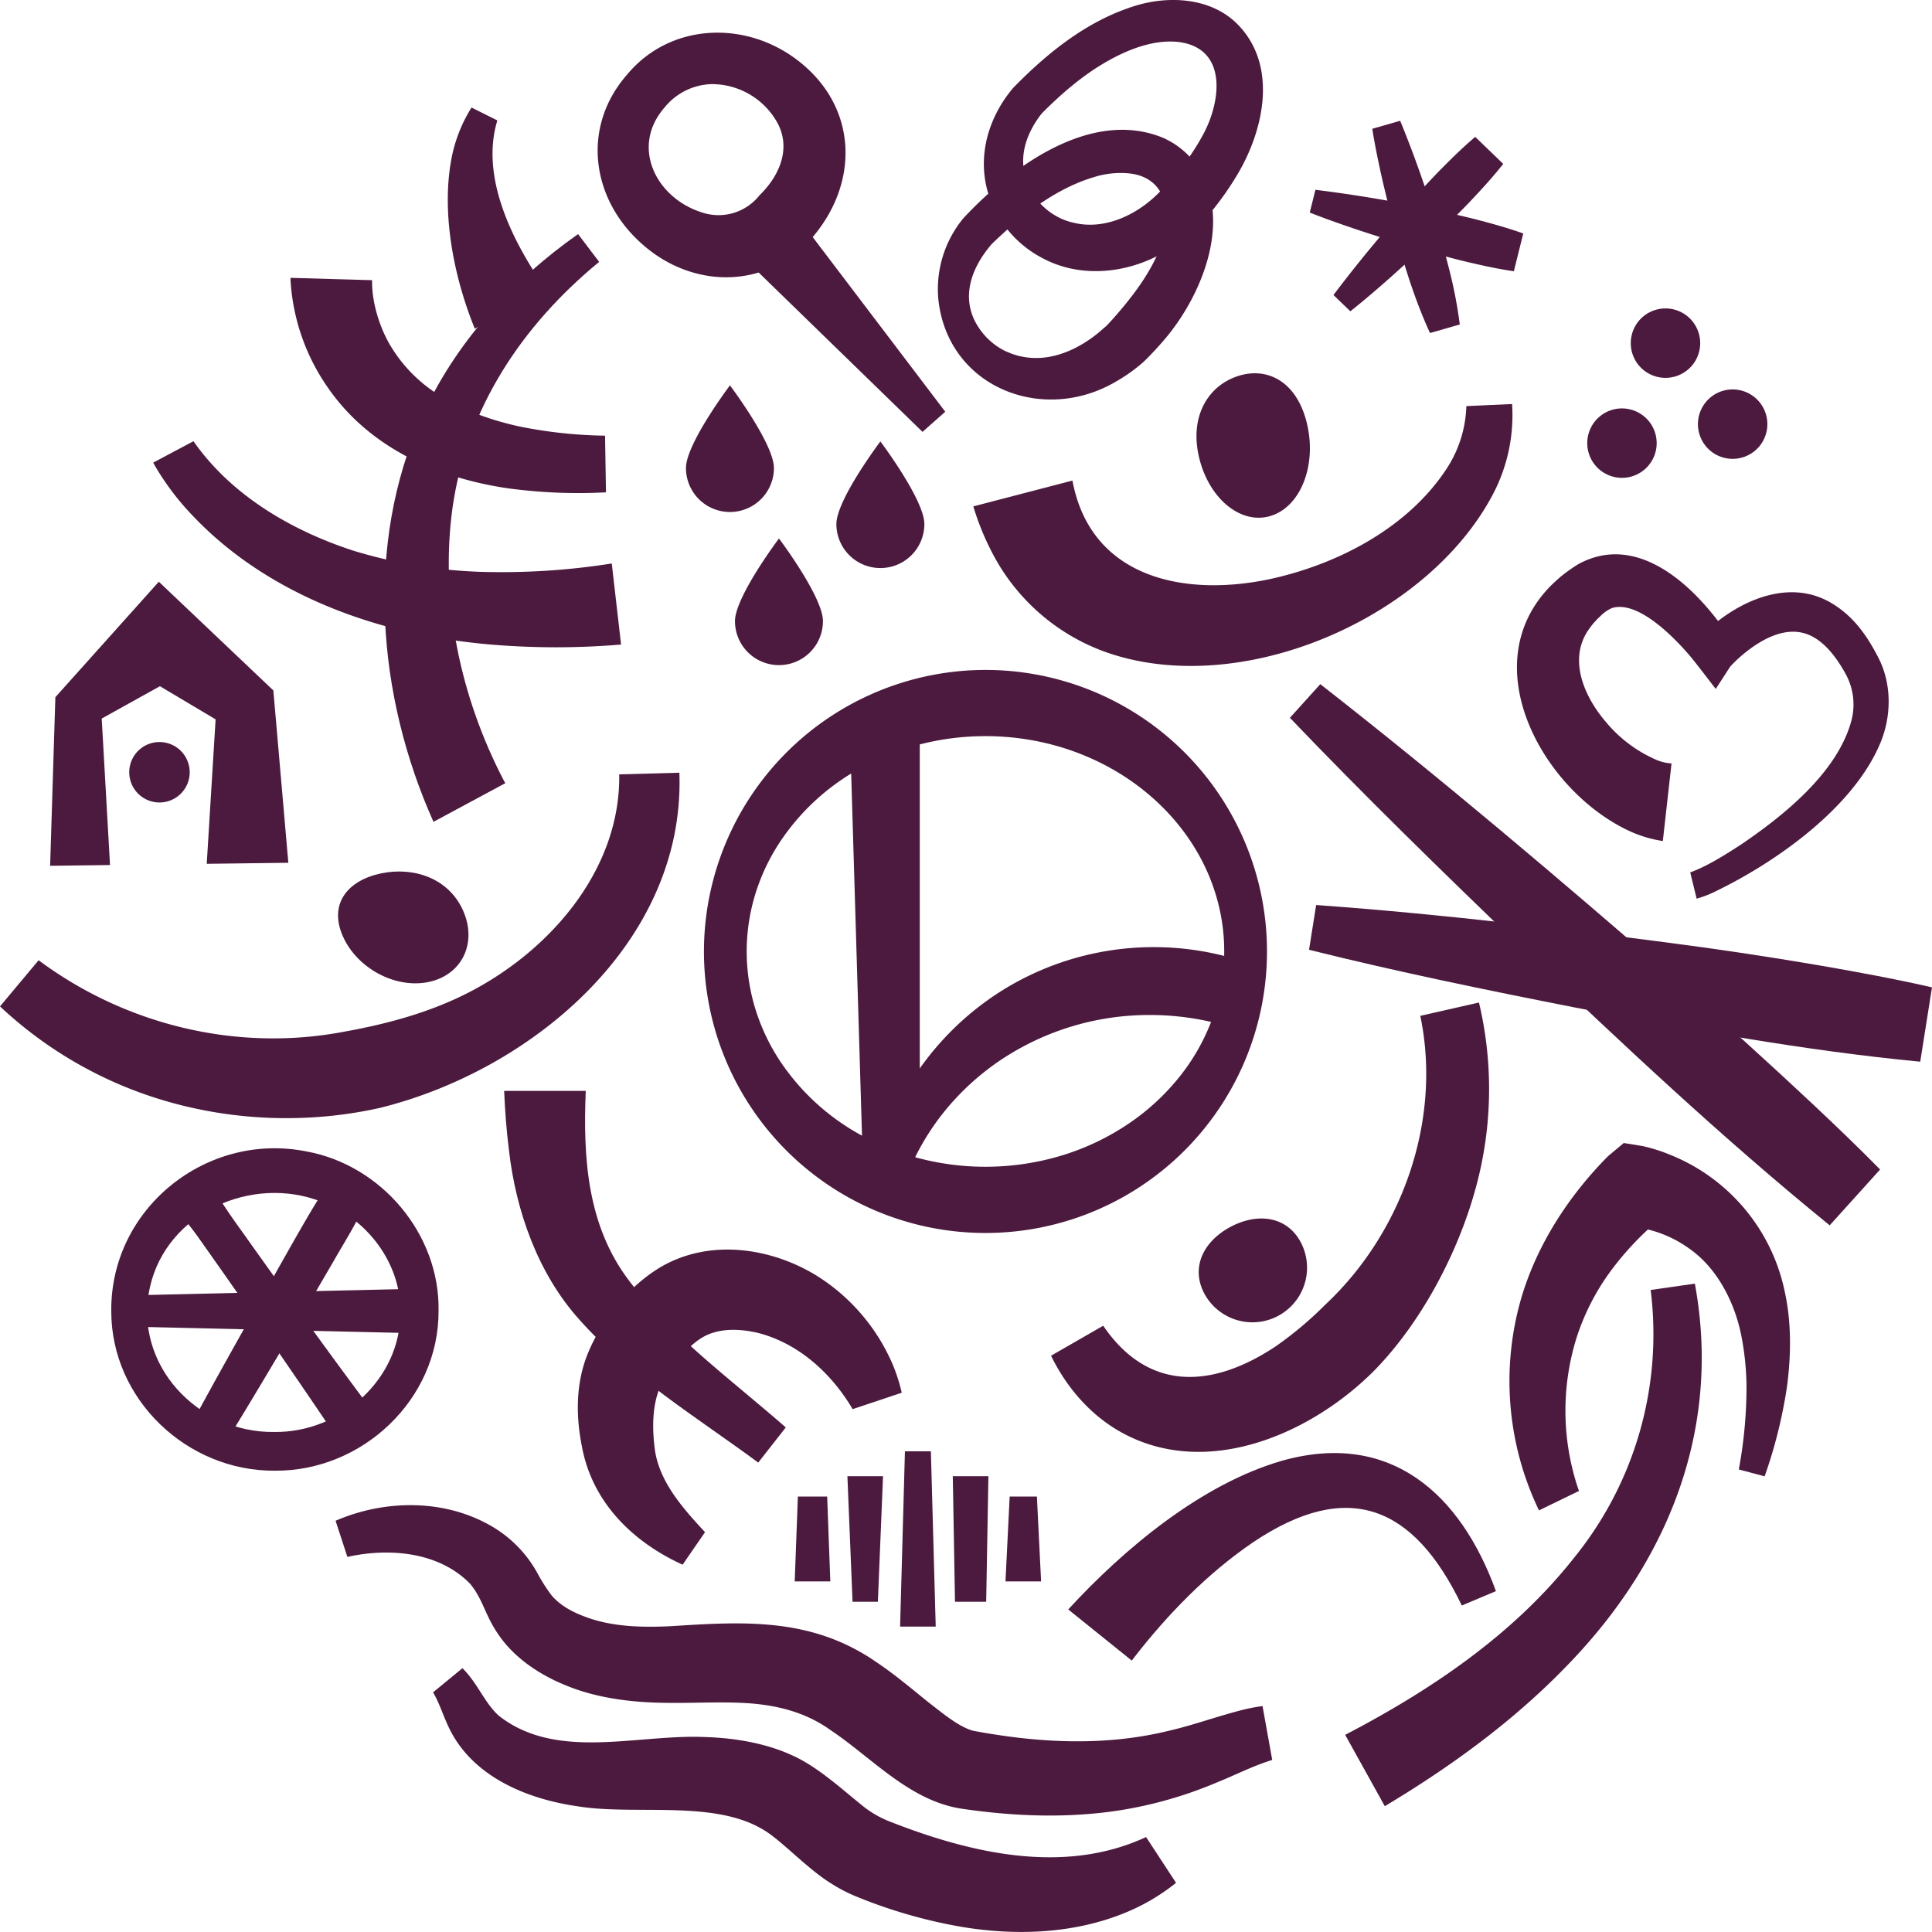
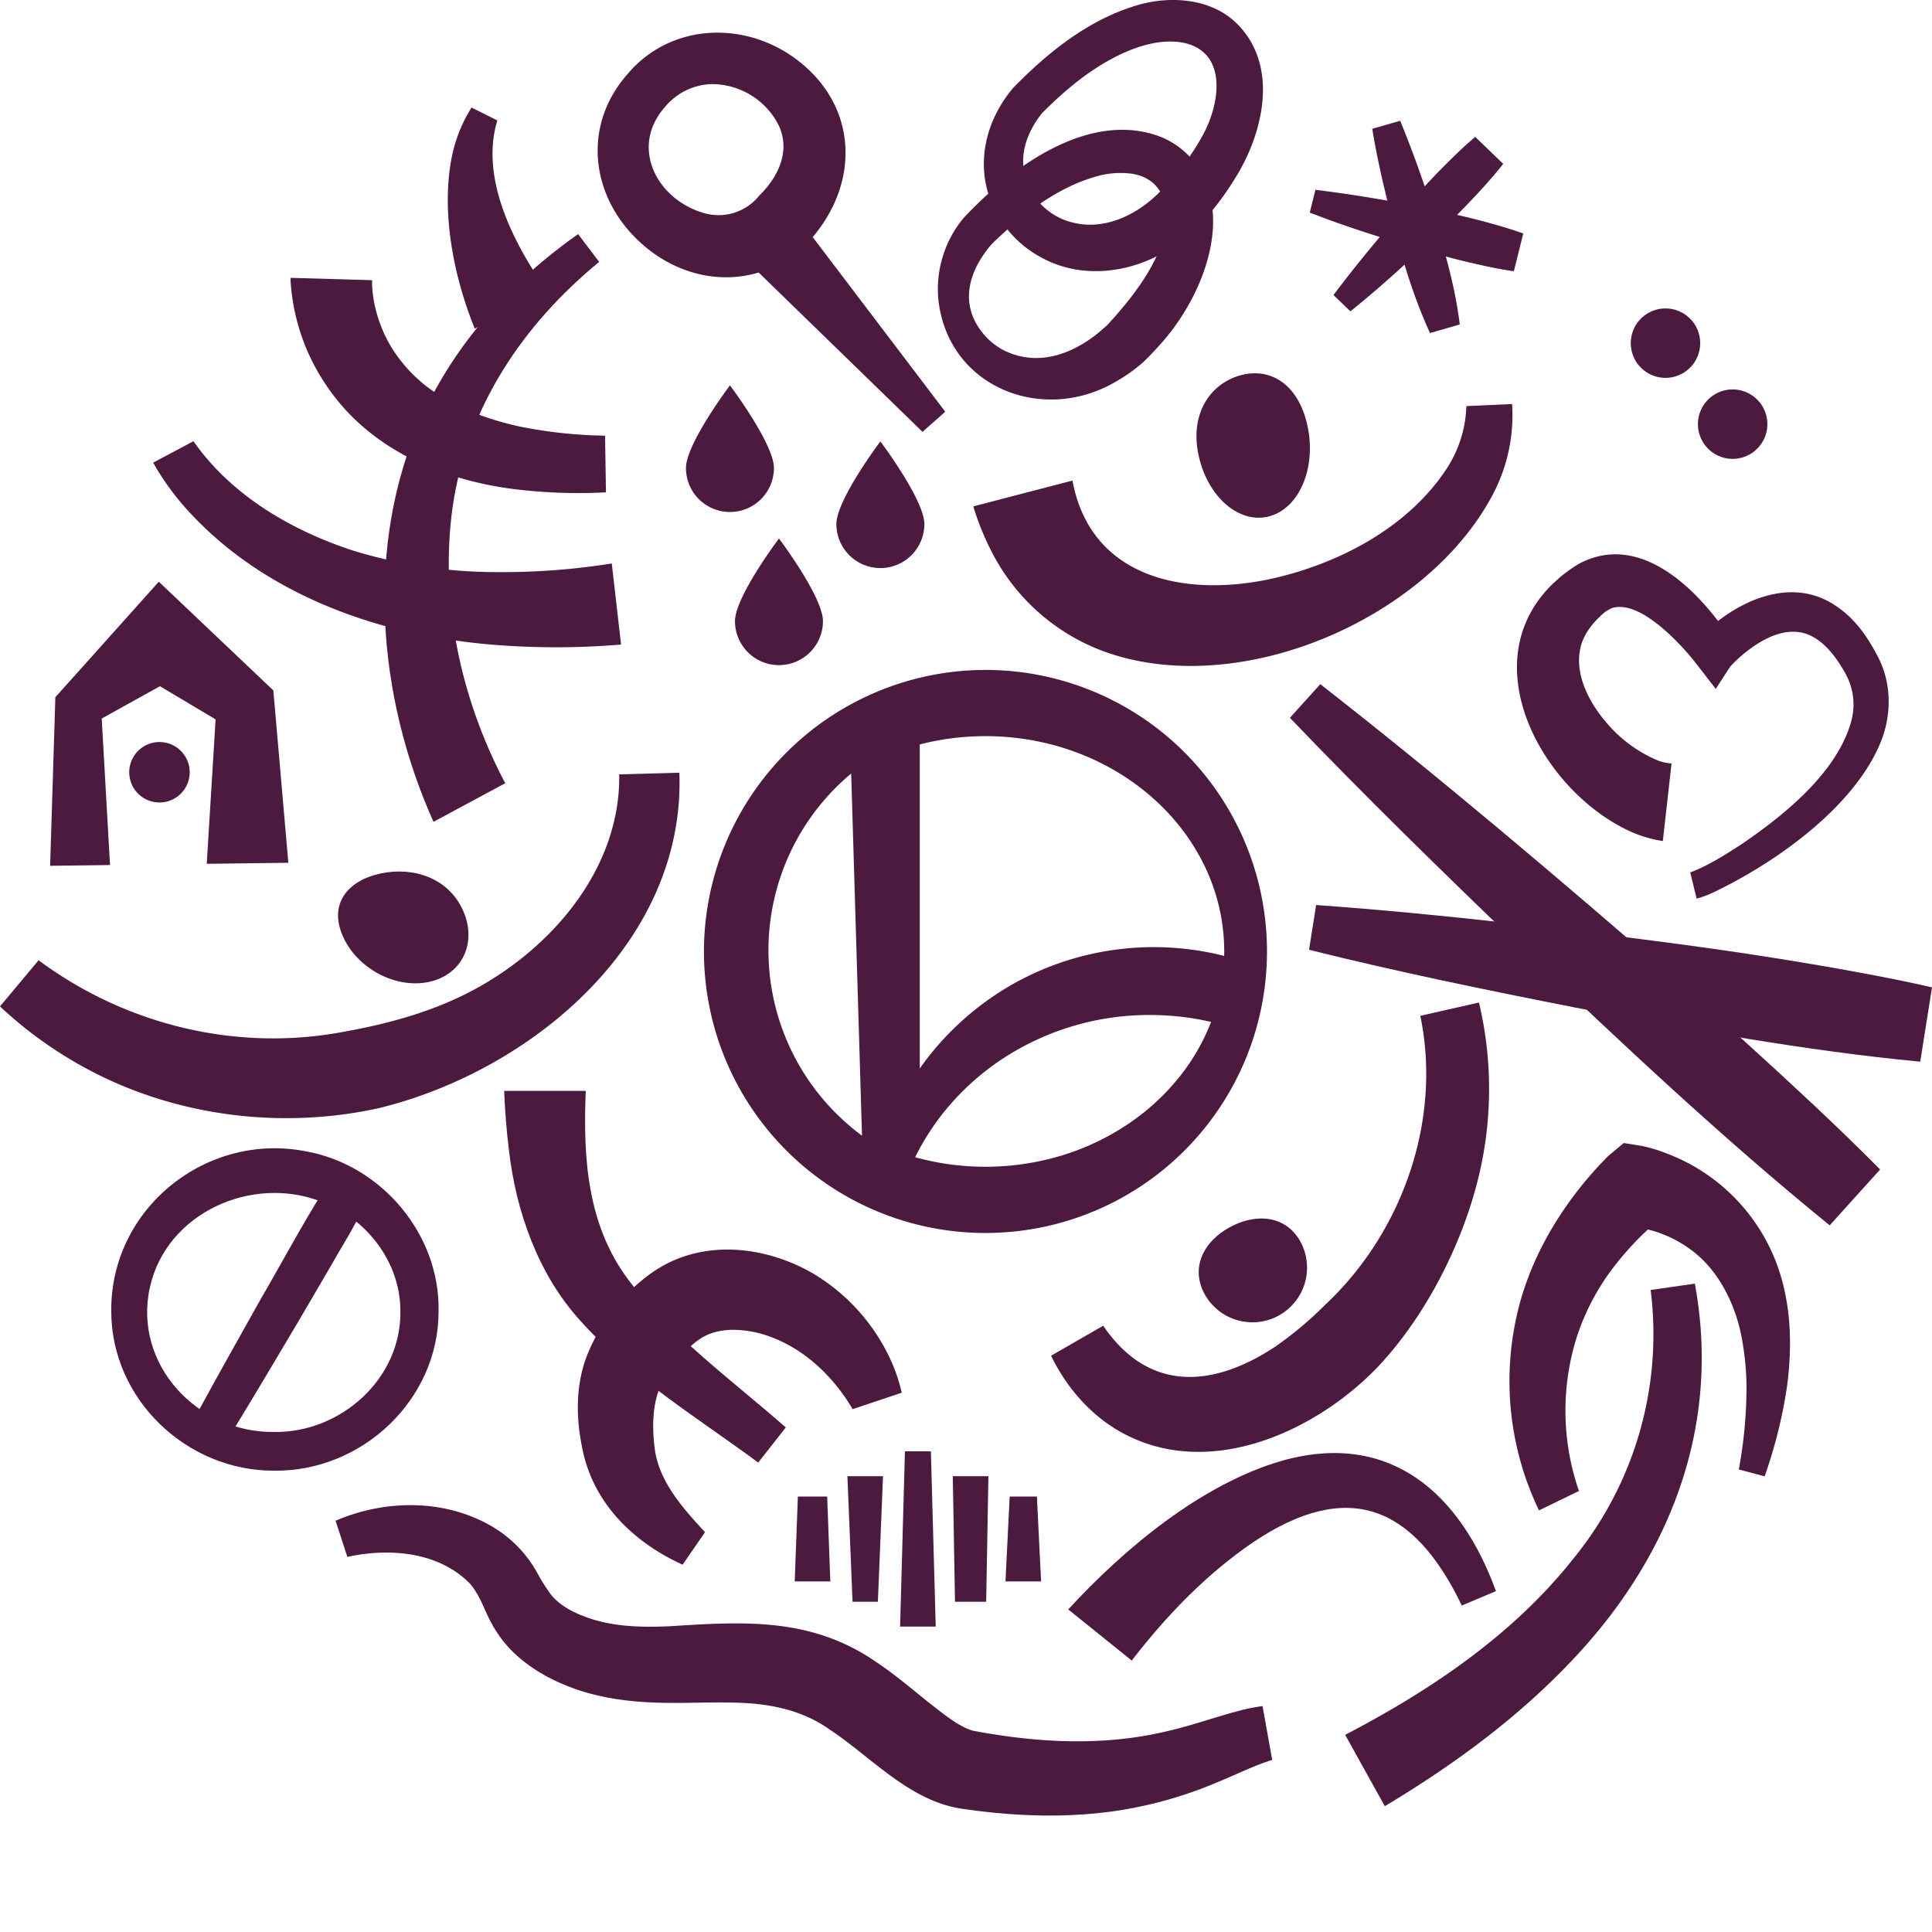
<svg xmlns="http://www.w3.org/2000/svg" id="Group_1806" data-name="Group 1806" width="599.001" height="598.992" viewBox="0 0 599.001 598.992">
  <defs>
    <clipPath id="clip-path">
      <rect id="Rectangle_608" data-name="Rectangle 608" width="599.001" height="598.992" fill="#4c1a3e" stroke="rgba(0,0,0,0)" stroke-width="1" />
    </clipPath>
  </defs>
  <g id="Group_1805" data-name="Group 1805" clip-path="url(#clip-path)">
    <path id="Path_1585" data-name="Path 1585" d="M384.771,285.3a85.136,85.136,0,1,0,85.136,85.134A85.231,85.231,0,0,0,384.771,285.3M308.6,370.436c0-24.885,14.66-46.729,36.576-58.841l3.578,119.543c-23.884-11.644-40.154-34.487-40.154-60.7M359.687,435.5v0c.092.029.181.063.273.092l-.274-.088m25.084,3.843a83.1,83.1,0,0,1-24.81-3.756c12.614-27.989,41.812-47.6,75.816-47.6a86.416,86.416,0,0,1,21.783,2.776c-9.612,28.1-38.607,48.578-72.789,48.578m52.117-68.1a86.448,86.448,0,0,0-74.634,42.765v-109.4a83.348,83.348,0,0,1,22.517-3.073c42,0,76.173,30.908,76.173,68.9,0,1.4-.051,2.782-.143,4.158a86.542,86.542,0,0,0-23.913-3.35" transform="translate(-79.235 -75.445)" fill="#4c1a3e" stroke="rgba(0,0,0,0)" stroke-width="1" />
    <path id="Path_1586" data-name="Path 1586" d="M384.771,285.3a85.136,85.136,0,1,0,85.136,85.134A85.231,85.231,0,0,0,384.771,285.3ZM308.6,370.436c0-24.885,14.66-46.729,36.576-58.841l3.578,119.543C324.869,419.494,308.6,396.651,308.6,370.436ZM359.687,435.5v0c.092.029.181.063.273.092Zm25.084,3.843a83.1,83.1,0,0,1-24.81-3.756c12.614-27.989,41.812-47.6,75.816-47.6a86.416,86.416,0,0,1,21.783,2.776C447.948,418.868,418.954,439.343,384.771,439.343Zm52.117-68.1a86.448,86.448,0,0,0-74.634,42.765v-109.4a83.348,83.348,0,0,1,22.517-3.073c42,0,76.173,30.908,76.173,68.9,0,1.4-.051,2.782-.143,4.158A86.542,86.542,0,0,0,436.889,371.244Z" transform="translate(-79.235 -75.445)" fill="#4c1a3e" />
-     <path id="Path_1586_-_Outline" data-name="Path 1586 - Outline" d="M384.421,282.8a87.285,87.285,0,1,1-87.285,87.283A87.383,87.383,0,0,1,384.421,282.8Zm0,170.272a82.987,82.987,0,1,0-82.986-82.989A83.082,83.082,0,0,0,384.421,453.074Zm0-154.041c43.187,0,78.322,31.874,78.322,71.052,0,1.378-.05,2.825-.147,4.3l-.176,2.659-2.561-.735a84.362,84.362,0,0,0-96.1,38.437l-4,6.817V302.626l1.569-.44A85.541,85.541,0,0,1,384.421,299.033Zm74.007,72.437q.017-.7.017-1.385c0-36.808-33.207-66.754-74.024-66.754a81.384,81.384,0,0,0-20.368,2.571v100.46a89.207,89.207,0,0,1,27.786-25.536,88.89,88.89,0,0,1,66.589-9.356Zm-111.561-63.81,3.79,126.618-3.2-1.558A76.22,76.22,0,0,1,317.587,407.1a67.6,67.6,0,0,1-8.474-17.464,64.914,64.914,0,0,1-.292-38.159,67.251,67.251,0,0,1,7.681-16.757,75.5,75.5,0,0,1,27.282-25.36ZM346.144,427.2l-3.36-112.278a70.684,70.684,0,0,0-22.653,22.1,62.952,62.952,0,0,0-7.192,15.685,60.616,60.616,0,0,0,.273,35.632,63.3,63.3,0,0,0,7.937,16.353A71.411,71.411,0,0,0,346.144,427.2Zm89.283-41.712a88.7,88.7,0,0,1,22.324,2.845l2.242.583-.75,2.192a68.368,68.368,0,0,1-10.964,20.077,75.33,75.33,0,0,1-17.044,15.834,81.1,81.1,0,0,1-21.741,10.388,86.02,86.02,0,0,1-50.523-.12h0l-.005,0-.065-.02-2.246-.7.427-.947.538-3.279.844.27a80.256,80.256,0,0,1,11.914-18.031,83.769,83.769,0,0,1,17.961-15.446A87.134,87.134,0,0,1,435.427,385.489Zm18.945,6.442a84.524,84.524,0,0,0-18.945-2.144,82.844,82.844,0,0,0-44.77,12.964,79.472,79.472,0,0,0-17.04,14.653,76.021,76.021,0,0,0-10.994,16.48,81.792,81.792,0,0,0,45.609-.586,76.807,76.807,0,0,0,20.591-9.836A71.039,71.039,0,0,0,444.9,408.535,64.409,64.409,0,0,0,454.372,391.932Z" transform="translate(-78.885 -75.094)" fill="#4c1a3e" />
+     <path id="Path_1586_-_Outline" data-name="Path 1586 - Outline" d="M384.421,282.8a87.285,87.285,0,1,1-87.285,87.283A87.383,87.383,0,0,1,384.421,282.8Zm0,170.272a82.987,82.987,0,1,0-82.986-82.989A83.082,83.082,0,0,0,384.421,453.074Zm0-154.041c43.187,0,78.322,31.874,78.322,71.052,0,1.378-.05,2.825-.147,4.3l-.176,2.659-2.561-.735a84.362,84.362,0,0,0-96.1,38.437l-4,6.817V302.626l1.569-.44A85.541,85.541,0,0,1,384.421,299.033Zm74.007,72.437q.017-.7.017-1.385c0-36.808-33.207-66.754-74.024-66.754a81.384,81.384,0,0,0-20.368,2.571v100.46a89.207,89.207,0,0,1,27.786-25.536,88.89,88.89,0,0,1,66.589-9.356Zm-111.561-63.81,3.79,126.618-3.2-1.558A76.22,76.22,0,0,1,317.587,407.1a67.6,67.6,0,0,1-8.474-17.464,64.914,64.914,0,0,1-.292-38.159,67.251,67.251,0,0,1,7.681-16.757,75.5,75.5,0,0,1,27.282-25.36ZM346.144,427.2l-3.36-112.278A71.411,71.411,0,0,0,346.144,427.2Zm89.283-41.712a88.7,88.7,0,0,1,22.324,2.845l2.242.583-.75,2.192a68.368,68.368,0,0,1-10.964,20.077,75.33,75.33,0,0,1-17.044,15.834,81.1,81.1,0,0,1-21.741,10.388,86.02,86.02,0,0,1-50.523-.12h0l-.005,0-.065-.02-2.246-.7.427-.947.538-3.279.844.27a80.256,80.256,0,0,1,11.914-18.031,83.769,83.769,0,0,1,17.961-15.446A87.134,87.134,0,0,1,435.427,385.489Zm18.945,6.442a84.524,84.524,0,0,0-18.945-2.144,82.844,82.844,0,0,0-44.77,12.964,79.472,79.472,0,0,0-17.04,14.653,76.021,76.021,0,0,0-10.994,16.48,81.792,81.792,0,0,0,45.609-.586,76.807,76.807,0,0,0,20.591-9.836A71.039,71.039,0,0,0,444.9,408.535,64.409,64.409,0,0,0,454.372,391.932Z" transform="translate(-78.885 -75.094)" fill="#4c1a3e" />
    <path id="Path_1587" data-name="Path 1587" d="M177.26,280.893c-17.445-38.911-21.378-85.811-3.683-125.343,10.277-23.05,28.207-42.638,48.513-56.874l6.535,8.609c-23.856,19.619-40.983,45.279-45.425,75.976-4.068,28.863,2.416,58.974,15.809,84.726l.295.525.145.255.088.14Z" transform="translate(-42.862 -26.094)" fill="#4c1a3e" stroke="rgba(0,0,0,0)" stroke-width="1" />
    <path id="Path_1588" data-name="Path 1588" d="M77.064,185.968c11.664,16.738,30.312,27.657,49.469,33.91a152.125,152.125,0,0,0,44.081,6.675,217.211,217.211,0,0,0,36.137-2.672l2.885,25.132a241.049,241.049,0,0,1-40.178.018,189.408,189.408,0,0,1-30-4.961c-23.13-5.926-45.381-17.045-62.061-34.413A81.84,81.84,0,0,1,65,193.387l-.419-.783Z" transform="translate(-17.077 -49.177)" fill="#4c1a3e" stroke="rgba(0,0,0,0)" stroke-width="1" />
    <path id="Path_1589" data-name="Path 1589" d="M147.753,117.833c-.157,6.427,2.133,14.337,5.684,20.3a45.574,45.574,0,0,0,11.351,12.742c8.262,6.291,18.35,10.028,28.5,12.289a143.807,143.807,0,0,0,26.691,2.88l.282,17.567a162.217,162.217,0,0,1-30.4-1.25C168.088,179.19,146.7,169.766,133.8,150.8a64.728,64.728,0,0,1-11.326-32.759l-.01-.371v-.56Z" transform="translate(-32.385 -30.967)" fill="#4c1a3e" stroke="rgba(0,0,0,0)" stroke-width="1" />
    <path id="Path_1590" data-name="Path 1590" d="M197.125,113.9c-6.365-15.626-10.313-35.027-7.4-51.845a45.852,45.852,0,0,1,6.385-16.731l8,4c-5.119,16.743,3.833,35.606,13.054,49.428.462.628,1.389,2.027,1.907,2.563L197.125,113.9" transform="translate(-49.913 -11.986)" fill="#4c1a3e" stroke="rgba(0,0,0,0)" stroke-width="1" />
    <path id="Path_1591" data-name="Path 1591" d="M272.777,36.83c-10.841,12.235-2.791,28.138,11.344,32.634A16.181,16.181,0,0,0,302.07,64.22c6.1-5.92,9.867-14.325,5.673-22.31A23.222,23.222,0,0,0,287.2,29.726a19.421,19.421,0,0,0-14.424,7.1M261.033,26.783c13.222-15.92,36.237-16.88,52.409-4.8,19.484,14.516,19.928,39.047,3.946,56.521-14.593,15.157-36.839,14.263-51.937.58-15.627-13.957-18.541-36.187-4.419-52.3" transform="translate(-66.617 -3.642)" fill="#4c1a3e" stroke="rgba(0,0,0,0)" stroke-width="1" />
    <path id="Path_1592" data-name="Path 1592" d="M329.507,90.181,376.053,151.5,369,157.74l-55.194-53.67Z" transform="translate(-82.983 -23.847)" fill="#4c1a3e" stroke="rgba(0,0,0,0)" stroke-width="1" />
    <path id="Path_1593" data-name="Path 1593" d="M141.442,639.269c15.647-6.768,34.641-6.829,49.425,2.318a37.959,37.959,0,0,1,13.1,13.815,54.59,54.59,0,0,0,4.524,7.1c3.036,3.453,7.088,5.408,11.542,6.967,7.958,2.688,16.342,2.87,24.835,2.515,22.693-1.437,43.9-2.956,64.173,11.06,5.856,3.912,11.081,8.374,16.3,12.571,4.124,3.159,9.122,7.451,13.748,8.758,2.113.388,4.327.8,6.452,1.109,17.994,2.855,36.395,3.247,53.976-1.036,7.9-1.794,15.482-4.634,23.528-6.641a54.007,54.007,0,0,1,5.8-1.072l3,16.694c-5.813,1.774-11.074,4.519-16.91,6.868a128.618,128.618,0,0,1-30.5,8.769c-16.125,2.487-32.518,1.87-48.562-.476-16.339-2.3-28.122-15.865-40.966-24.412-8.941-6.431-19.389-8.354-30.287-8.534-6.424-.156-12.823.156-19.375.09-11.133-.013-22.732-1.271-33.151-5.734-7.669-3.206-15.3-8.3-20.127-15.411-4.288-6.152-4.715-10.8-8.783-15.748-9.635-9.943-25.086-11.262-38.077-8.36l-3.662-11.215" transform="translate(-37.403 -167.768)" fill="#4c1a3e" stroke="rgba(0,0,0,0)" stroke-width="1" />
-     <path id="Path_1594" data-name="Path 1594" d="M191.66,703.164c4.666,4.585,6.81,10.719,11.281,14.747,18.013,14.121,42.955,5.583,64.2,6.6,8.727.271,18.583,1.862,26.852,5.718,7.729,3.455,15.261,10.41,20.881,14.9a32.211,32.211,0,0,0,9.762,5.764c24.969,9.751,53.683,16.356,78.968,4.618l9.289,14.192a63.531,63.531,0,0,1-15.118,9.008c-15.981,6.729-33.9,7.456-50.768,4.741a155.485,155.485,0,0,1-33.617-9.659,47.96,47.96,0,0,1-6.951-3.6c-6.739-4.076-13.317-10.947-18.612-14.967-15.327-12.056-41.6-6.164-60.485-9.256-14.722-2.1-30.716-8.371-38.577-21.892-2.741-4.714-3.776-9.284-6.232-13.441l9.122-7.482" transform="translate(-48.27 -185.944)" fill="#4c1a3e" stroke="rgba(0,0,0,0)" stroke-width="1" />
    <path id="Path_1595" data-name="Path 1595" d="M82.02,571.294c5.8-10.83,14.58-26.389,20.679-37.275,4.983-8.507,13.45-24.111,18.692-32.27a41.331,41.331,0,0,1,3.249-4.276l10.5,6.06c-1.93,5.89-6.88,13.431-9.928,18.875l-10.751,18.4c-6.407,10.762-15.429,26.043-21.941,36.546l-10.5-6.06" transform="translate(-21.689 -131.551)" fill="#4c1a3e" stroke="rgba(0,0,0,0)" stroke-width="1" />
-     <path id="Path_1596" data-name="Path 1596" d="M84.709,498.348c3.259,6.647,7.787,12.424,12,18.448,9.3,13.053,22.746,31.731,32.25,44.533q3.265,4.425,6.571,8.822l-11.3,8c-7.013-10.574-17.479-25.734-24.8-36.335-4.389-6.286-14.645-20.941-18.966-26.991a78.29,78.29,0,0,0-7.058-8.476Z" transform="translate(-19.412 -131.782)" fill="#4c1a3e" stroke="rgba(0,0,0,0)" stroke-width="1" />
-     <path id="Path_1597" data-name="Path 1597" d="M54.474,545.258l89.982-2.076v13.845l-89.982-2.076Z" transform="translate(-14.405 -143.638)" fill="#4c1a3e" stroke="rgba(0,0,0,0)" stroke-width="1" />
    <path id="Path_1598" data-name="Path 1598" d="M148.374,534.454c.088,27.492-23.724,49.8-50.914,49.508-27.118.141-50.612-22.143-50.561-49.508-.276-31.771,29.488-55.639,60.478-49.486,23.317,4.238,41.431,25.7,41,49.486m-11.845,0c.065-15.12-10.587-28.882-24.6-33.934-21.375-8.313-47.826,3.418-53.021,26.46-5.426,23.949,14.756,45.345,38.554,44.977,20.559.279,39.42-16.521,39.068-37.5" transform="translate(-12.401 -127.987)" fill="#4c1a3e" stroke="rgba(0,0,0,0)" stroke-width="1" />
    <path id="Path_1599" data-name="Path 1599" d="M328.762,576.175c-6.568-11.125-16.726-20.384-29.319-23.632-4.578-1.068-9.487-1.436-13.87-.09-4.258,1.26-7.475,4.38-10.4,7.775a38.416,38.416,0,0,0-6.263,9.421c-2.332,5.8-2.277,12.683-1.5,18.836,1.323,10.174,8.73,18.427,15.584,25.831L276.047,624.4c-15.32-6.965-28.061-19.256-31.234-36.727-1.748-8.75-1.887-17.907,1-26.5,4.145-11.981,14.563-24.938,26.223-30.536,14.735-7.052,32.225-3.966,45.356,4.023a60.631,60.631,0,0,1,22.338,24.533,51.925,51.925,0,0,1,4.251,11.892Z" transform="translate(-64.407 -139.28)" fill="#4c1a3e" stroke="rgba(0,0,0,0)" stroke-width="1" />
    <path id="Path_1600" data-name="Path 1600" d="M291.271,575.051c-18.906-13.965-39.438-26.376-55.376-44.231-12.951-14.339-19.778-33.837-21.922-52.749-.781-6.145-1.215-12.227-1.473-18.257h25.3c-.871,20.975.5,41.75,13.339,58.729,12.987,17.151,32.159,31.122,48.676,45.613l-8.541,10.9" transform="translate(-56.193 -121.593)" fill="#4c1a3e" stroke="rgba(0,0,0,0)" stroke-width="1" />
    <path id="Path_1601" data-name="Path 1601" d="M675.41,541.053c8.105,43.883-7.412,84.237-37.5,116.2-17.03,18.192-37.424,33.141-58.632,45.812l-12.283-22.115c26.738-13.943,52.232-31.133,70.982-54.917a109.966,109.966,0,0,0,23.731-83.008l13.7-1.971" transform="translate(-149.935 -143.075)" fill="#4c1a3e" stroke="rgba(0,0,0,0)" stroke-width="1" />
    <path id="Path_1602" data-name="Path 1602" d="M587.076,50.908a344.514,344.514,0,0,1,15.409,46.918,140.919,140.919,0,0,1,3.072,16.233l-9.238,2.656c-6.887-15.048-10.861-31.1-14.689-47.124-1.2-5.359-2.349-10.736-3.2-16.2Z" transform="translate(-152.961 -13.462)" fill="#4c1a3e" stroke="rgba(0,0,0,0)" stroke-width="1" />
    <path id="Path_1603" data-name="Path 1603" d="M553.824,80a430.056,430.056,0,0,1,48.64,8.894c5.311,1.367,10.607,2.789,15.795,4.65l-2.911,11.71c-5.455-.785-10.8-2.007-16.134-3.286-10.647-2.658-21.152-5.905-31.583-9.322-5.215-1.751-10.419-3.55-15.561-5.592Z" transform="translate(-145.989 -21.155)" fill="#4c1a3e" stroke="rgba(0,0,0,0)" stroke-width="1" />
    <path id="Path_1604" data-name="Path 1604" d="M562.065,106.722a429.968,429.968,0,0,1,32.022-37.677c3.839-3.915,7.72-7.791,11.924-11.353l8.686,8.376c-3.407,4.332-7.139,8.351-10.912,12.329-7.626,7.893-15.69,15.365-23.865,22.691-4.123,3.642-8.282,7.247-12.622,10.68Z" transform="translate(-148.632 -15.256)" fill="#4c1a3e" stroke="rgba(0,0,0,0)" stroke-width="1" />
    <path id="Path_1605" data-name="Path 1605" d="M412.038,90.107c-6.418,7.4-9.963,16.965-4.128,25.837a20.877,20.877,0,0,0,8.384,7.409c.431.182,1.528.627,1.94.81.421.126,1.56.483,1.995.622l1.361.283c8.877,1.725,17.645-2.38,24.315-8.118.67-.649,1.391-1.153,2.046-1.829.294-.344,1.173-1.294,1.476-1.619,5.893-6.621,11.673-14.074,14.85-22.3,3.925-9.532,2.441-21.562-9.464-22.957a27.508,27.508,0,0,0-11.064,1.121c-12.124,3.607-22.69,12.012-31.711,20.743m-8.848-7.946c14.541-15.649,39.4-34.222,61.894-24.987a25.668,25.668,0,0,1,7.815,5.37c15.3,16.343,5.292,42.393-7.289,57.134-2.043,2.4-4.3,4.834-6.571,7.025a52.486,52.486,0,0,1-8.391,6c-22.785,13.506-52.342,1.82-55.2-25.5a34.543,34.543,0,0,1,7.738-25.041" transform="translate(-104.53 -14.467)" fill="#4c1a3e" stroke="rgba(0,0,0,0)" stroke-width="1" />
    <path id="Path_1606" data-name="Path 1606" d="M432.685,35.142c-3.673,4.625-6.291,10.435-5.72,16.409.587,8.394,7.4,15.752,15.569,17.509,8.969,2.219,18.372-1.851,25.044-7.977a32.386,32.386,0,0,0,2.516-2.528A71.832,71.832,0,0,0,482.685,41.71c5.536-10.2,7.6-26.458-7.2-28.636-7.554-1.025-15.781,2.071-22.566,5.95-7.425,4.2-14.2,10.036-20.234,16.118M423.837,27.2C434.253,16.543,446.3,6.781,460.7,2.1c10.571-3.567,24.32-3.137,32.774,5.542,12.777,13.136,7.8,33.751-.828,47.558a92.843,92.843,0,0,1-8.972,12.268,37.3,37.3,0,0,1-5.605,5.6,55.606,55.606,0,0,1-6.745,4.713c-11.432,6.955-26.432,8.777-38.577,2.182A34.187,34.187,0,0,1,417.065,62.82c-5.048-12.345-1.654-25.694,6.772-35.624" transform="translate(-109.663 0)" fill="#4c1a3e" stroke="rgba(0,0,0,0)" stroke-width="1" />
    <path id="Path_1607" data-name="Path 1607" d="M553.966,381.472c40.062,2.882,80.006,7.745,119.791,13.1,15.9,2.224,31.75,4.722,47.538,7.631,7.894,1.454,15.776,2.986,23.614,4.794l-3.648,23.044c-35.982-3.433-71.552-9.983-107.021-16.791-27.558-5.422-55.208-11.1-82.473-17.9l2.2-13.882" transform="translate(-145.909 -100.876)" fill="#4c1a3e" stroke="rgba(0,0,0,0)" stroke-width="1" />
    <path id="Path_1608" data-name="Path 1608" d="M553.124,288.378c37.728,29.461,74.284,60.529,110.414,91.9q21.6,18.918,42.544,38.556c6.966,6.563,13.881,13.185,20.608,20.013l-15.636,17.317c-33.438-27.181-64.818-56.741-95.981-86.467C590.943,346.5,566.843,323,543.7,298.81l9.42-10.432" transform="translate(-143.776 -76.258)" fill="#4c1a3e" stroke="rgba(0,0,0,0)" stroke-width="1" />
    <path id="Path_1609" data-name="Path 1609" d="M11.97,383.846c27.175,20.2,61.793,28.515,95.028,22.094,14.043-2.534,28.029-6.407,40.613-13.328,24.257-13.267,44.795-37.761,44.376-66.4l18.646-.513c1.91,52.366-45.6,92.292-92.928,103.94-30.121,6.723-62.772,2.707-90.064-11.765A126.831,126.831,0,0,1,0,398.151Z" transform="translate(0 -86.127)" fill="#4c1a3e" stroke="rgba(0,0,0,0)" stroke-width="1" />
    <path id="Path_1610" data-name="Path 1610" d="M181.293,379.548c4.395,10.019-.4,19.888-10.713,22.044s-22.234-4.219-26.629-14.238,1.55-17.27,11.862-19.426,21.086,1.6,25.481,11.62" transform="translate(-37.679 -97.139)" fill="#4c1a3e" stroke="rgba(0,0,0,0)" stroke-width="1" />
    <path id="Path_1611" data-name="Path 1611" d="M440.993,194.031C446.62,224.182,475.44,230.18,502,224.623c21.161-4.555,42.985-15.883,55.038-34.321a37.394,37.394,0,0,0,6.08-19.357L577.3,170.3a52.658,52.658,0,0,1-5.941,27.979c-20.324,38.67-78.378,63.791-120.228,48.862a63.83,63.83,0,0,1-35.084-30.849,81.95,81.95,0,0,1-5.79-14.257Z" transform="translate(-108.489 -45.033)" fill="#4c1a3e" stroke="rgba(0,0,0,0)" stroke-width="1" />
    <path id="Path_1612" data-name="Path 1612" d="M538.446,172.4c3.287,12.819-1.477,25.8-10.641,29.005s-19.256-4.6-22.543-17.415,2.335-22.455,11.5-25.656,18.4,1.247,21.685,14.065" transform="translate(-133.36 -41.605)" fill="#4c1a3e" stroke="rgba(0,0,0,0)" stroke-width="1" />
-     <path id="Path_1613" data-name="Path 1613" d="M687.008,174.925a10.762,10.762,0,1,1-15.2.775,10.762,10.762,0,0,1,15.2-.775" transform="translate(-176.918 -45.523)" fill="#4c1a3e" stroke="rgba(0,0,0,0)" stroke-width="1" />
    <path id="Path_1614" data-name="Path 1614" d="M733.664,166.92a10.762,10.762,0,1,1-15.2.775,10.762,10.762,0,0,1,15.2-.775" transform="translate(-189.256 -43.406)" fill="#4c1a3e" stroke="rgba(0,0,0,0)" stroke-width="1" />
    <path id="Path_1615" data-name="Path 1615" d="M705.351,132.779a10.762,10.762,0,1,1-15.2.775,10.762,10.762,0,0,1,15.2-.775" transform="translate(-181.769 -34.378)" fill="#4c1a3e" stroke="rgba(0,0,0,0)" stroke-width="1" />
    <path id="Path_1616" data-name="Path 1616" d="M69.686,332.655l3.04-49.532,3.557,7.042L47.848,273.237l15.526-.2L34.219,289.231l2.676-5.652,2.8,49.457-18.566.237,1.537-49.513L22.75,281c.783-.818,23.395-26.154,24.844-27.731l7.231-8.071c5.469,5.194,26.446,25.1,32.3,30.655l3.209,3.046.348,4,4.3,49.439Z" transform="translate(-5.587 -64.84)" fill="#4c1a3e" stroke="rgba(0,0,0,0)" stroke-width="1" />
    <path id="Path_1617" data-name="Path 1617" d="M693.129,332.273c5.389-2.009,10.481-5.264,15.356-8.376,13.547-9.161,30.261-22.534,34.609-38.676a19.646,19.646,0,0,0-1.759-14.442c-2.474-4.492-5.772-9.143-10.133-11.53-7.9-4.413-16.9,1.118-22.933,6.491a37.323,37.323,0,0,0-2.775,2.757l-4.449,6.881c-1.719-2.181-6.533-8.543-8.268-10.546-4.919-5.711-15.949-16.98-23.9-14.53a11.523,11.523,0,0,0-3.825,2.736,10.557,10.557,0,0,0-1.15,1.142,20.207,20.207,0,0,0-1.967,2.386c-6.857,9.234-1.865,20.965,4.961,28.958a42.02,42.02,0,0,0,15.812,11.88,13.871,13.871,0,0,0,4.622,1.073l-2.7,24.06a38.145,38.145,0,0,1-11.626-3.711c-26.063-12.93-47.034-51.2-23.1-75.444.687-.679,2.252-2.1,2.943-2.715a49.042,49.042,0,0,1,5.711-4.046c18.713-10.069,36.421,7.49,46.167,21.844.339.5,1.013,1.523,1.337,2.036l-10.347-.736c.256-.267.794-.832,1.062-1.089,10.215-10.12,26.633-18.148,40.362-9.767,6.685,4.033,10.844,10.036,14.274,16.7,4.4,8.474,4.135,18.922.258,27.459-8.7,19.692-32.412,36.342-51.35,45.392a32.154,32.154,0,0,1-5.208,1.938l-1.985-8.122" transform="translate(-169.084 -61.785)" fill="#4c1a3e" stroke="rgba(0,0,0,0)" stroke-width="1" />
    <path id="Path_1618" data-name="Path 1618" d="M459.192,522.771c14.144,20.775,34.123,19.245,53.413,6.445a113.116,113.116,0,0,0,15.377-12.909c23.934-22.346,36.283-57.305,29.52-89.612l18.19-4.129a115.866,115.866,0,0,1-.91,57.166c-5.4,20.057-16.666,41.555-31.2,56.587-19.6,19.937-52.492,34.438-79.221,19.254-9.5-5.4-16.73-14.029-21.337-23.5l16.169-9.3" transform="translate(-117.152 -111.743)" fill="#4c1a3e" stroke="rgba(0,0,0,0)" stroke-width="1" />
    <path id="Path_1619" data-name="Path 1619" d="M536.96,521.079a16.935,16.935,0,0,1-29.971,15.775c-4.357-8.277-.04-16.354,8.236-20.71s17.379-3.341,21.735,4.936" transform="translate(-133.611 -135.818)" fill="#4c1a3e" stroke="rgba(0,0,0,0)" stroke-width="1" />
    <path id="Path_1620" data-name="Path 1620" d="M450.263,660.956c17.322-18.854,41.334-38.921,66.346-46.125,33.489-9.384,55.277,10.2,66.258,40.444l-10.576,4.461c-14.865-30.925-35.249-39.42-64.766-19.57-14.161,9.648-26.479,22.346-37,35.9l-.305.409c-.091.124-.214.288-.246.341Z" transform="translate(-119.067 -161.96)" fill="#4c1a3e" stroke="rgba(0,0,0,0)" stroke-width="1" />
    <path id="Path_1621" data-name="Path 1621" d="M72.725,319.138a9.371,9.371,0,1,1-11.88-5.874,9.371,9.371,0,0,1,11.88,5.874" transform="translate(-14.405 -82.708)" fill="#4c1a3e" stroke="rgba(0,0,0,0)" stroke-width="1" />
    <path id="Path_1622" data-name="Path 1622" d="M645.4,595.683a92.343,92.343,0,0,1-5.65-65.277c4.846-16.872,14.821-32.2,27.058-44.543l4.88-4.076,5.207.84.293.047.239.043a49.673,49.673,0,0,1,8.381,2.617,58.5,58.5,0,0,1,35.772,42.451c2.154,9.744,2,19.968.672,29.811a150.207,150.207,0,0,1-6.886,27.524L707.354,583a139.892,139.892,0,0,0,2.384-26.225,86.712,86.712,0,0,0-1.689-15.667c-2.095-10.179-7.488-20.437-15.6-26.258a36.944,36.944,0,0,0-18.465-7.144,1.532,1.532,0,0,0-.271,0c-.027,0-.006,0,.028.013l.082.018,10.086-3.236a92.945,92.945,0,0,0-16.374,17.106,72.054,72.054,0,0,0-10.581,20.861,75.983,75.983,0,0,0,.43,46l.419,1.193Z" transform="translate(-168.25 -127.403)" fill="#4c1a3e" stroke="rgba(0,0,0,0)" stroke-width="1" />
    <path id="Path_1623" data-name="Path 1623" d="M316.407,188.057a13.636,13.636,0,0,1-27.272,0c0-7.531,13.637-25.624,13.637-25.624s13.636,18.093,13.636,25.624" transform="translate(-76.458 -42.954)" fill="#4c1a3e" stroke="rgba(0,0,0,0)" stroke-width="1" />
    <path id="Path_1624" data-name="Path 1624" d="M379.815,211.688a13.636,13.636,0,0,1-27.272,0c0-7.531,13.637-25.624,13.637-25.624s13.636,18.093,13.636,25.624" transform="translate(-93.226 -49.203)" fill="#4c1a3e" stroke="rgba(0,0,0,0)" stroke-width="1" />
    <path id="Path_1625" data-name="Path 1625" d="M337.071,252.6a13.636,13.636,0,0,1-27.272,0c0-7.531,13.637-25.624,13.637-25.624s13.636,18.093,13.636,25.624" transform="translate(-81.923 -60.021)" fill="#4c1a3e" stroke="rgba(0,0,0,0)" stroke-width="1" />
    <path id="Path_1626" data-name="Path 1626" d="M345.037,630.807l.978,26.3H334.974l.979-26.3Z" transform="translate(-88.58 -166.81)" fill="#4c1a3e" stroke="rgba(0,0,0,0)" stroke-width="1" />
    <path id="Path_1627" data-name="Path 1627" d="M368.226,622.227l-1.594,38.919h-7.854l-1.594-38.919Z" transform="translate(-94.453 -164.541)" fill="#4c1a3e" stroke="rgba(0,0,0,0)" stroke-width="1" />
    <path id="Path_1628" data-name="Path 1628" d="M388.94,611.74l1.5,54.346H379.395l1.5-54.346Z" transform="translate(-100.327 -161.768)" fill="#4c1a3e" stroke="rgba(0,0,0,0)" stroke-width="1" />
    <path id="Path_1629" data-name="Path 1629" d="M412.646,622.227l-.685,38.919h-9.673l-.684-38.919Z" transform="translate(-106.2 -164.541)" fill="#4c1a3e" stroke="rgba(0,0,0,0)" stroke-width="1" />
    <path id="Path_1630" data-name="Path 1630" d="M433.556,630.807l1.3,26.3H423.814l1.3-26.3Z" transform="translate(-112.073 -166.81)" fill="#4c1a3e" stroke="rgba(0,0,0,0)" stroke-width="1" />
  </g>
</svg>